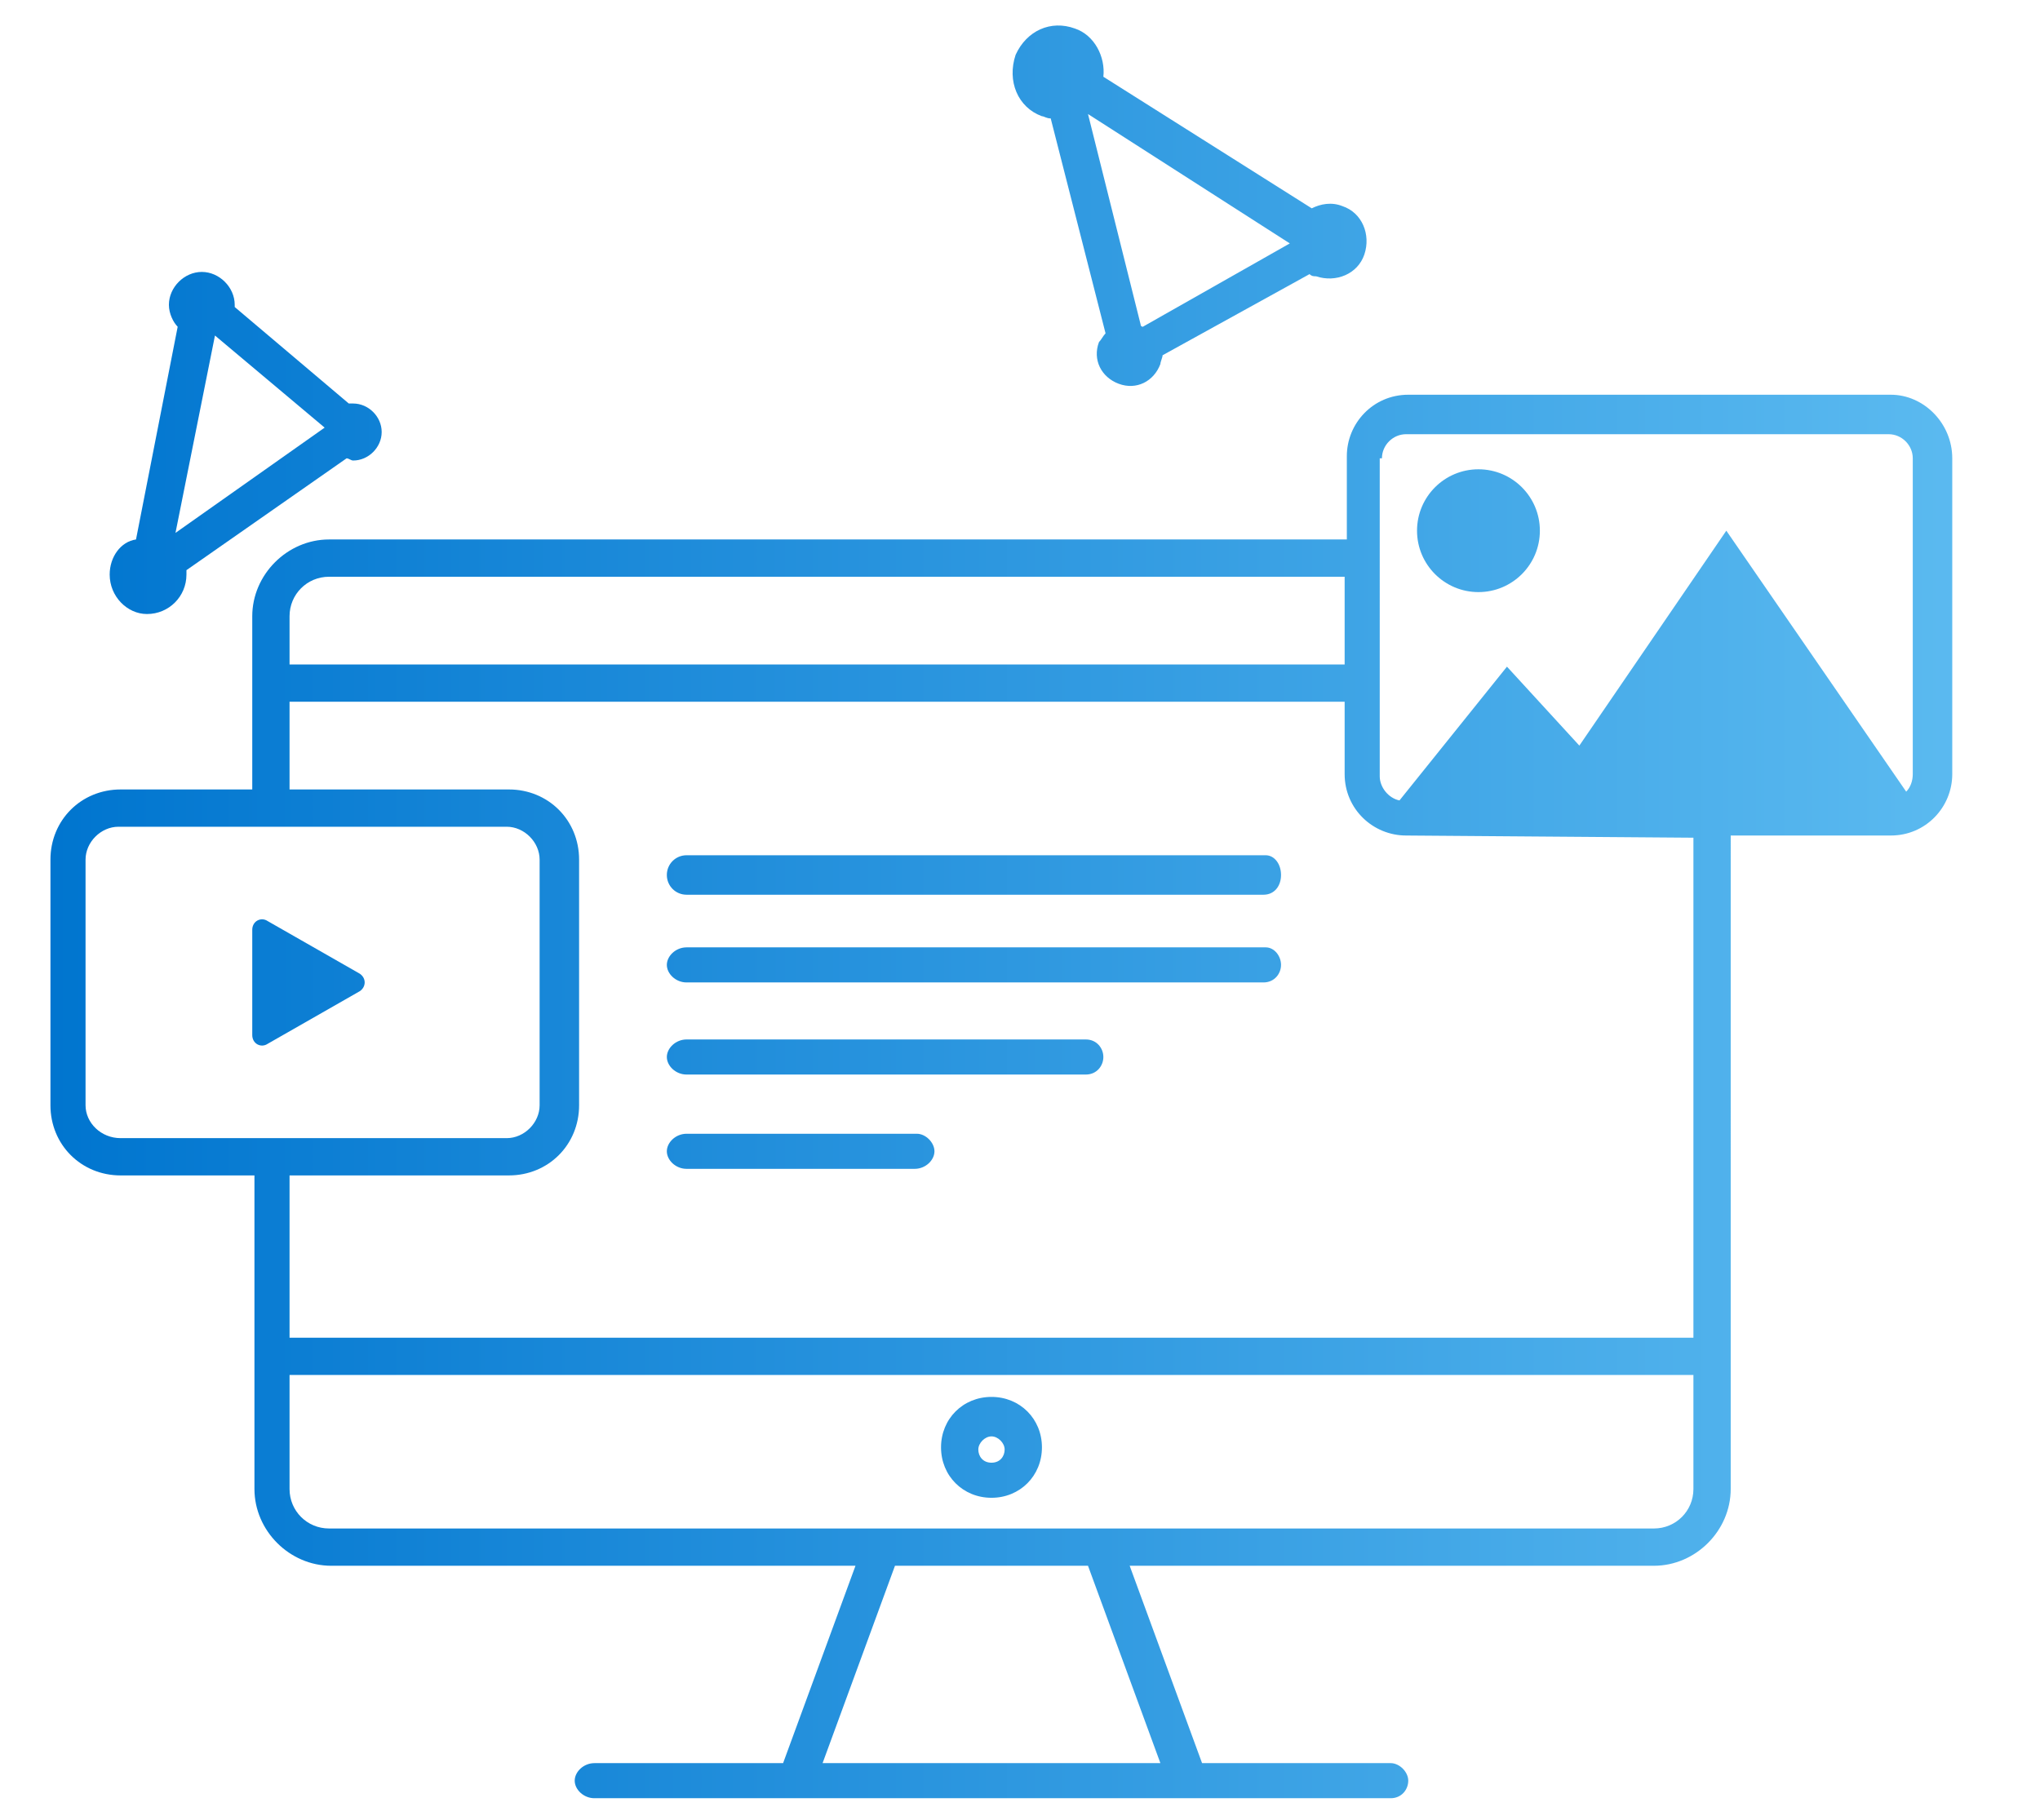
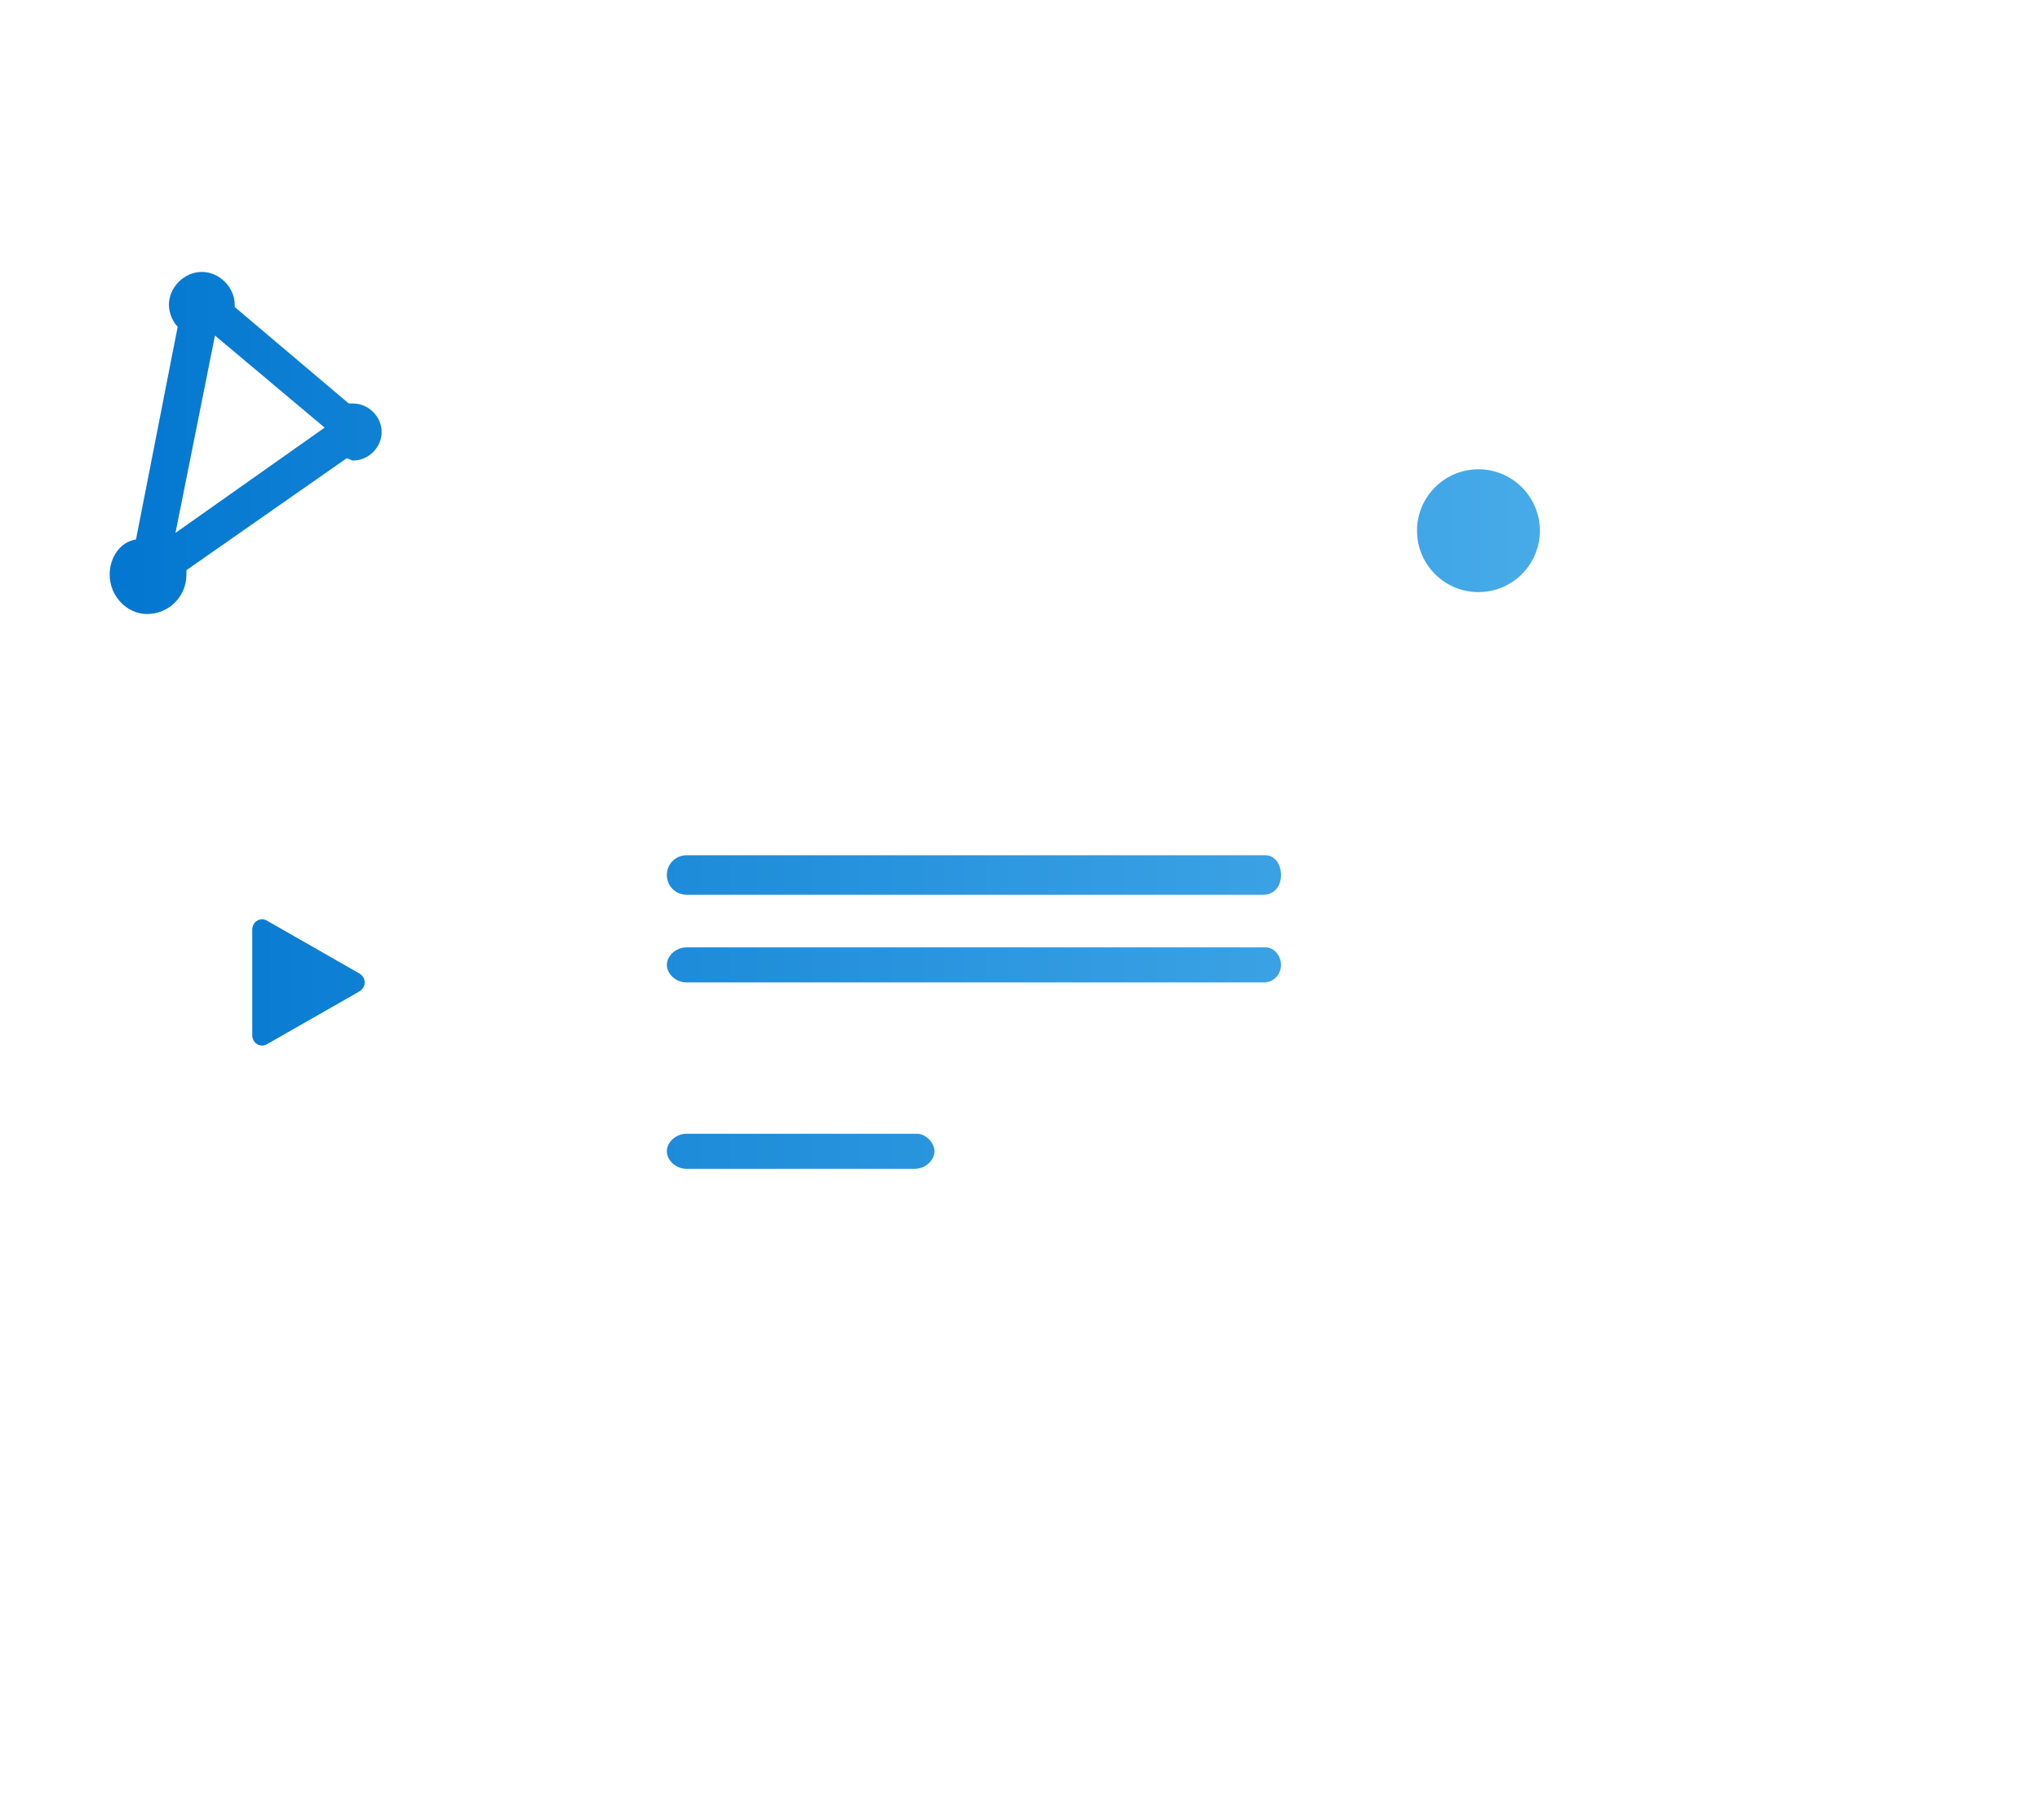
<svg xmlns="http://www.w3.org/2000/svg" version="1.1" id="レイヤー_1" x="0px" y="0px" viewBox="0 0 93 83" style="enable-background:new 0 0 93 83;" xml:space="preserve">
  <style type="text/css">
	.st0{fill:url(#SVGID_1_);}
	.st1{fill:url(#SVGID_2_);}
	.st2{fill:url(#SVGID_3_);}
	.st3{fill:url(#SVGID_4_);}
	.st4{fill:url(#SVGID_5_);}
	.st5{fill:url(#SVGID_6_);}
	.st6{fill:url(#SVGID_7_);}
	.st7{fill:url(#SVGID_8_);}
	.st8{fill:url(#SVGID_9_);}
	.st9{fill:url(#SVGID_10_);}
</style>
  <g>
    <linearGradient id="SVGID_1_" gradientUnits="userSpaceOnUse" x1="2.255" y1="20.108" x2="89.574" y2="20.108">
      <stop offset="0" style="stop-color:#0075CF" />
      <stop offset="1" style="stop-color:#5BBAF0" />
    </linearGradient>
    <path class="st0" d="M6.7,28c1,0,1.8-0.8,1.8-1.8c0-0.1,0-0.1,0-0.2l7.3-5.1c0.1,0,0.2,0.1,0.3,0.1c0.7,0,1.3-0.6,1.3-1.3   s-0.6-1.3-1.3-1.3c-0.1,0-0.1,0-0.2,0l-5.2-4.4c0,0,0-0.1,0-0.1c0-0.8-0.7-1.5-1.5-1.5s-1.5,0.7-1.5,1.5c0,0.4,0.2,0.8,0.4,1   l-1.9,9.7C5.5,24.7,5,25.4,5,26.2C5,27.2,5.8,28,6.7,28z M9.8,15.3l5,4.2L8,24.3L9.8,15.3z" />
    <linearGradient id="SVGID_2_" gradientUnits="userSpaceOnUse" x1="2.255" y1="9.545" x2="89.574" y2="9.545">
      <stop offset="0" style="stop-color:#0075CF" />
      <stop offset="1" style="stop-color:#5BBAF0" />
    </linearGradient>
-     <path class="st1" d="M47.5,5.3c0.1,0,0.2,0.1,0.4,0.1l2.5,9.8c-0.1,0.1-0.2,0.3-0.3,0.4c-0.3,0.8,0.1,1.6,0.9,1.9   c0.8,0.3,1.6-0.1,1.9-0.9c0-0.1,0.1-0.3,0.1-0.4l6.7-3.7c0.1,0.1,0.2,0.1,0.3,0.1c0.9,0.3,1.9-0.1,2.2-1c0.3-0.9-0.1-1.9-1-2.2   c-0.5-0.2-1-0.1-1.4,0.1l-9.5-6c0.1-0.9-0.4-1.9-1.3-2.2c-1.1-0.4-2.2,0.1-2.7,1.2C45.9,3.7,46.4,4.9,47.5,5.3z M58.8,11.1   C58.8,11.2,58.8,11.2,58.8,11.1l-6.7,3.8c0,0-0.1,0-0.1-0.1c0,0,0,0,0,0l-2.4-9.6L58.8,11.1z" />
    <linearGradient id="SVGID_3_" gradientUnits="userSpaceOnUse" x1="2.255" y1="66.026" x2="89.574" y2="66.026">
      <stop offset="0" style="stop-color:#0075CF" />
      <stop offset="1" style="stop-color:#5BBAF0" />
    </linearGradient>
-     <path class="st2" d="M45.2,63.7c-1.3,0-2.3,1-2.3,2.3s1,2.3,2.3,2.3s2.3-1,2.3-2.3S46.5,63.7,45.2,63.7z M45.2,66.7   c-0.4,0-0.6-0.3-0.6-0.6s0.3-0.6,0.6-0.6s0.6,0.3,0.6,0.6S45.6,66.7,45.2,66.7z" />
    <linearGradient id="SVGID_4_" gradientUnits="userSpaceOnUse" x1="2.232" y1="50.064" x2="89.551" y2="50.064">
      <stop offset="0" style="stop-color:#0075CF" />
      <stop offset="1" style="stop-color:#5BBAF0" />
    </linearGradient>
-     <path class="st3" d="M86.2,18h-22c-1.6,0-2.8,1.3-2.8,2.8v3.8H15c-1.9,0-3.5,1.6-3.5,3.5V36H5.5c-1.8,0-3.2,1.4-3.2,3.2v11.2   c0,1.8,1.4,3.2,3.2,3.2h6.1v14.3c0,1.9,1.6,3.5,3.5,3.5H39l-3.3,9h-8.6c-0.5,0-0.9,0.4-0.9,0.8s0.4,0.8,0.9,0.8h9.2c0,0,0,0,0,0   c0,0,0,0,0,0h17.9c0,0,0,0,0,0c0,0,0,0,0,0h9.2c0.5,0,0.8-0.4,0.8-0.8s-0.4-0.8-0.8-0.8h-8.6l-3.3-9h23.9c1.9,0,3.5-1.6,3.5-3.5   V38.2c0,0,0,0,0-0.1h7.3c1.6,0,2.8-1.3,2.8-2.8V20.9C89,19.3,87.7,18,86.2,18z M63,20.9c0-0.6,0.5-1.1,1.1-1.1h22   c0.6,0,1.1,0.5,1.1,1.1v14.4c0,0.3-0.1,0.6-0.3,0.8l-8.2-11.9l-6.7,9.8l-3.3-3.6l-4.9,6.1c-0.5-0.1-0.9-0.6-0.9-1.1V20.9z M15,26.3   h46.3v4H13.2v-2.2C13.2,27.1,14,26.3,15,26.3z M3.9,50.4V39.2c0-0.8,0.7-1.5,1.5-1.5h17.7c0.8,0,1.5,0.7,1.5,1.5v11.2   c0,0.8-0.7,1.5-1.5,1.5H5.5C4.6,51.9,3.9,51.2,3.9,50.4z M52.9,80.4H37.5l3.3-9h8.8L52.9,80.4z M75.4,69.7H15c-1,0-1.8-0.8-1.8-1.8   v-5.2h64v5.2C77.2,68.9,76.4,69.7,75.4,69.7z M77.2,38.2V61h-64v-7.4h10c1.8,0,3.2-1.4,3.2-3.2V39.2c0-1.8-1.4-3.2-3.2-3.2h-10v-4   h48.1v3.3c0,1.6,1.3,2.8,2.8,2.8L77.2,38.2C77.2,38.2,77.2,38.2,77.2,38.2z" />
    <linearGradient id="SVGID_5_" gradientUnits="userSpaceOnUse" x1="2.255" y1="24.207" x2="89.574" y2="24.207">
      <stop offset="0" style="stop-color:#0075CF" />
      <stop offset="1" style="stop-color:#5BBAF0" />
    </linearGradient>
    <circle class="st4" cx="67.4" cy="24.2" r="2.8" />
    <linearGradient id="SVGID_6_" gradientUnits="userSpaceOnUse" x1="2.255" y1="44.806" x2="89.574" y2="44.806">
      <stop offset="0" style="stop-color:#0075CF" />
      <stop offset="1" style="stop-color:#5BBAF0" />
    </linearGradient>
    <path class="st5" d="M12.2,42c-0.3-0.2-0.7,0-0.7,0.4v4.8c0,0.4,0.4,0.6,0.7,0.4l4.2-2.4c0.3-0.2,0.3-0.6,0-0.8L12.2,42z" />
    <linearGradient id="SVGID_7_" gradientUnits="userSpaceOnUse" x1="2.255" y1="39.873" x2="89.574" y2="39.873">
      <stop offset="0" style="stop-color:#0075CF" />
      <stop offset="1" style="stop-color:#5BBAF0" />
    </linearGradient>
    <path class="st6" d="M57.7,39H31.3c-0.5,0-0.9,0.4-0.9,0.9s0.4,0.9,0.9,0.9h26.3c0.5,0,0.8-0.4,0.8-0.9S58.1,39,57.7,39z" />
    <linearGradient id="SVGID_8_" gradientUnits="userSpaceOnUse" x1="2.255" y1="44.086" x2="89.574" y2="44.086">
      <stop offset="0" style="stop-color:#0075CF" />
      <stop offset="1" style="stop-color:#5BBAF0" />
    </linearGradient>
    <path class="st7" d="M57.7,43.2H31.3c-0.5,0-0.9,0.4-0.9,0.8s0.4,0.8,0.9,0.8h26.3c0.5,0,0.8-0.4,0.8-0.8S58.1,43.2,57.7,43.2z" />
    <linearGradient id="SVGID_9_" gradientUnits="userSpaceOnUse" x1="2.255" y1="48.298" x2="89.574" y2="48.298">
      <stop offset="0" style="stop-color:#0075CF" />
      <stop offset="1" style="stop-color:#5BBAF0" />
    </linearGradient>
-     <path class="st8" d="M49.5,47.4H31.3c-0.5,0-0.9,0.4-0.9,0.8s0.4,0.8,0.9,0.8h18.2c0.5,0,0.8-0.4,0.8-0.8S50,47.4,49.5,47.4z" />
    <linearGradient id="SVGID_10_" gradientUnits="userSpaceOnUse" x1="2.255" y1="52.51" x2="89.574" y2="52.51">
      <stop offset="0" style="stop-color:#0075CF" />
      <stop offset="1" style="stop-color:#5BBAF0" />
    </linearGradient>
    <path class="st9" d="M41.8,51.7H31.3c-0.5,0-0.9,0.4-0.9,0.8s0.4,0.8,0.9,0.8h10.4c0.5,0,0.9-0.4,0.9-0.8S42.2,51.7,41.8,51.7z" />
  </g>
</svg>